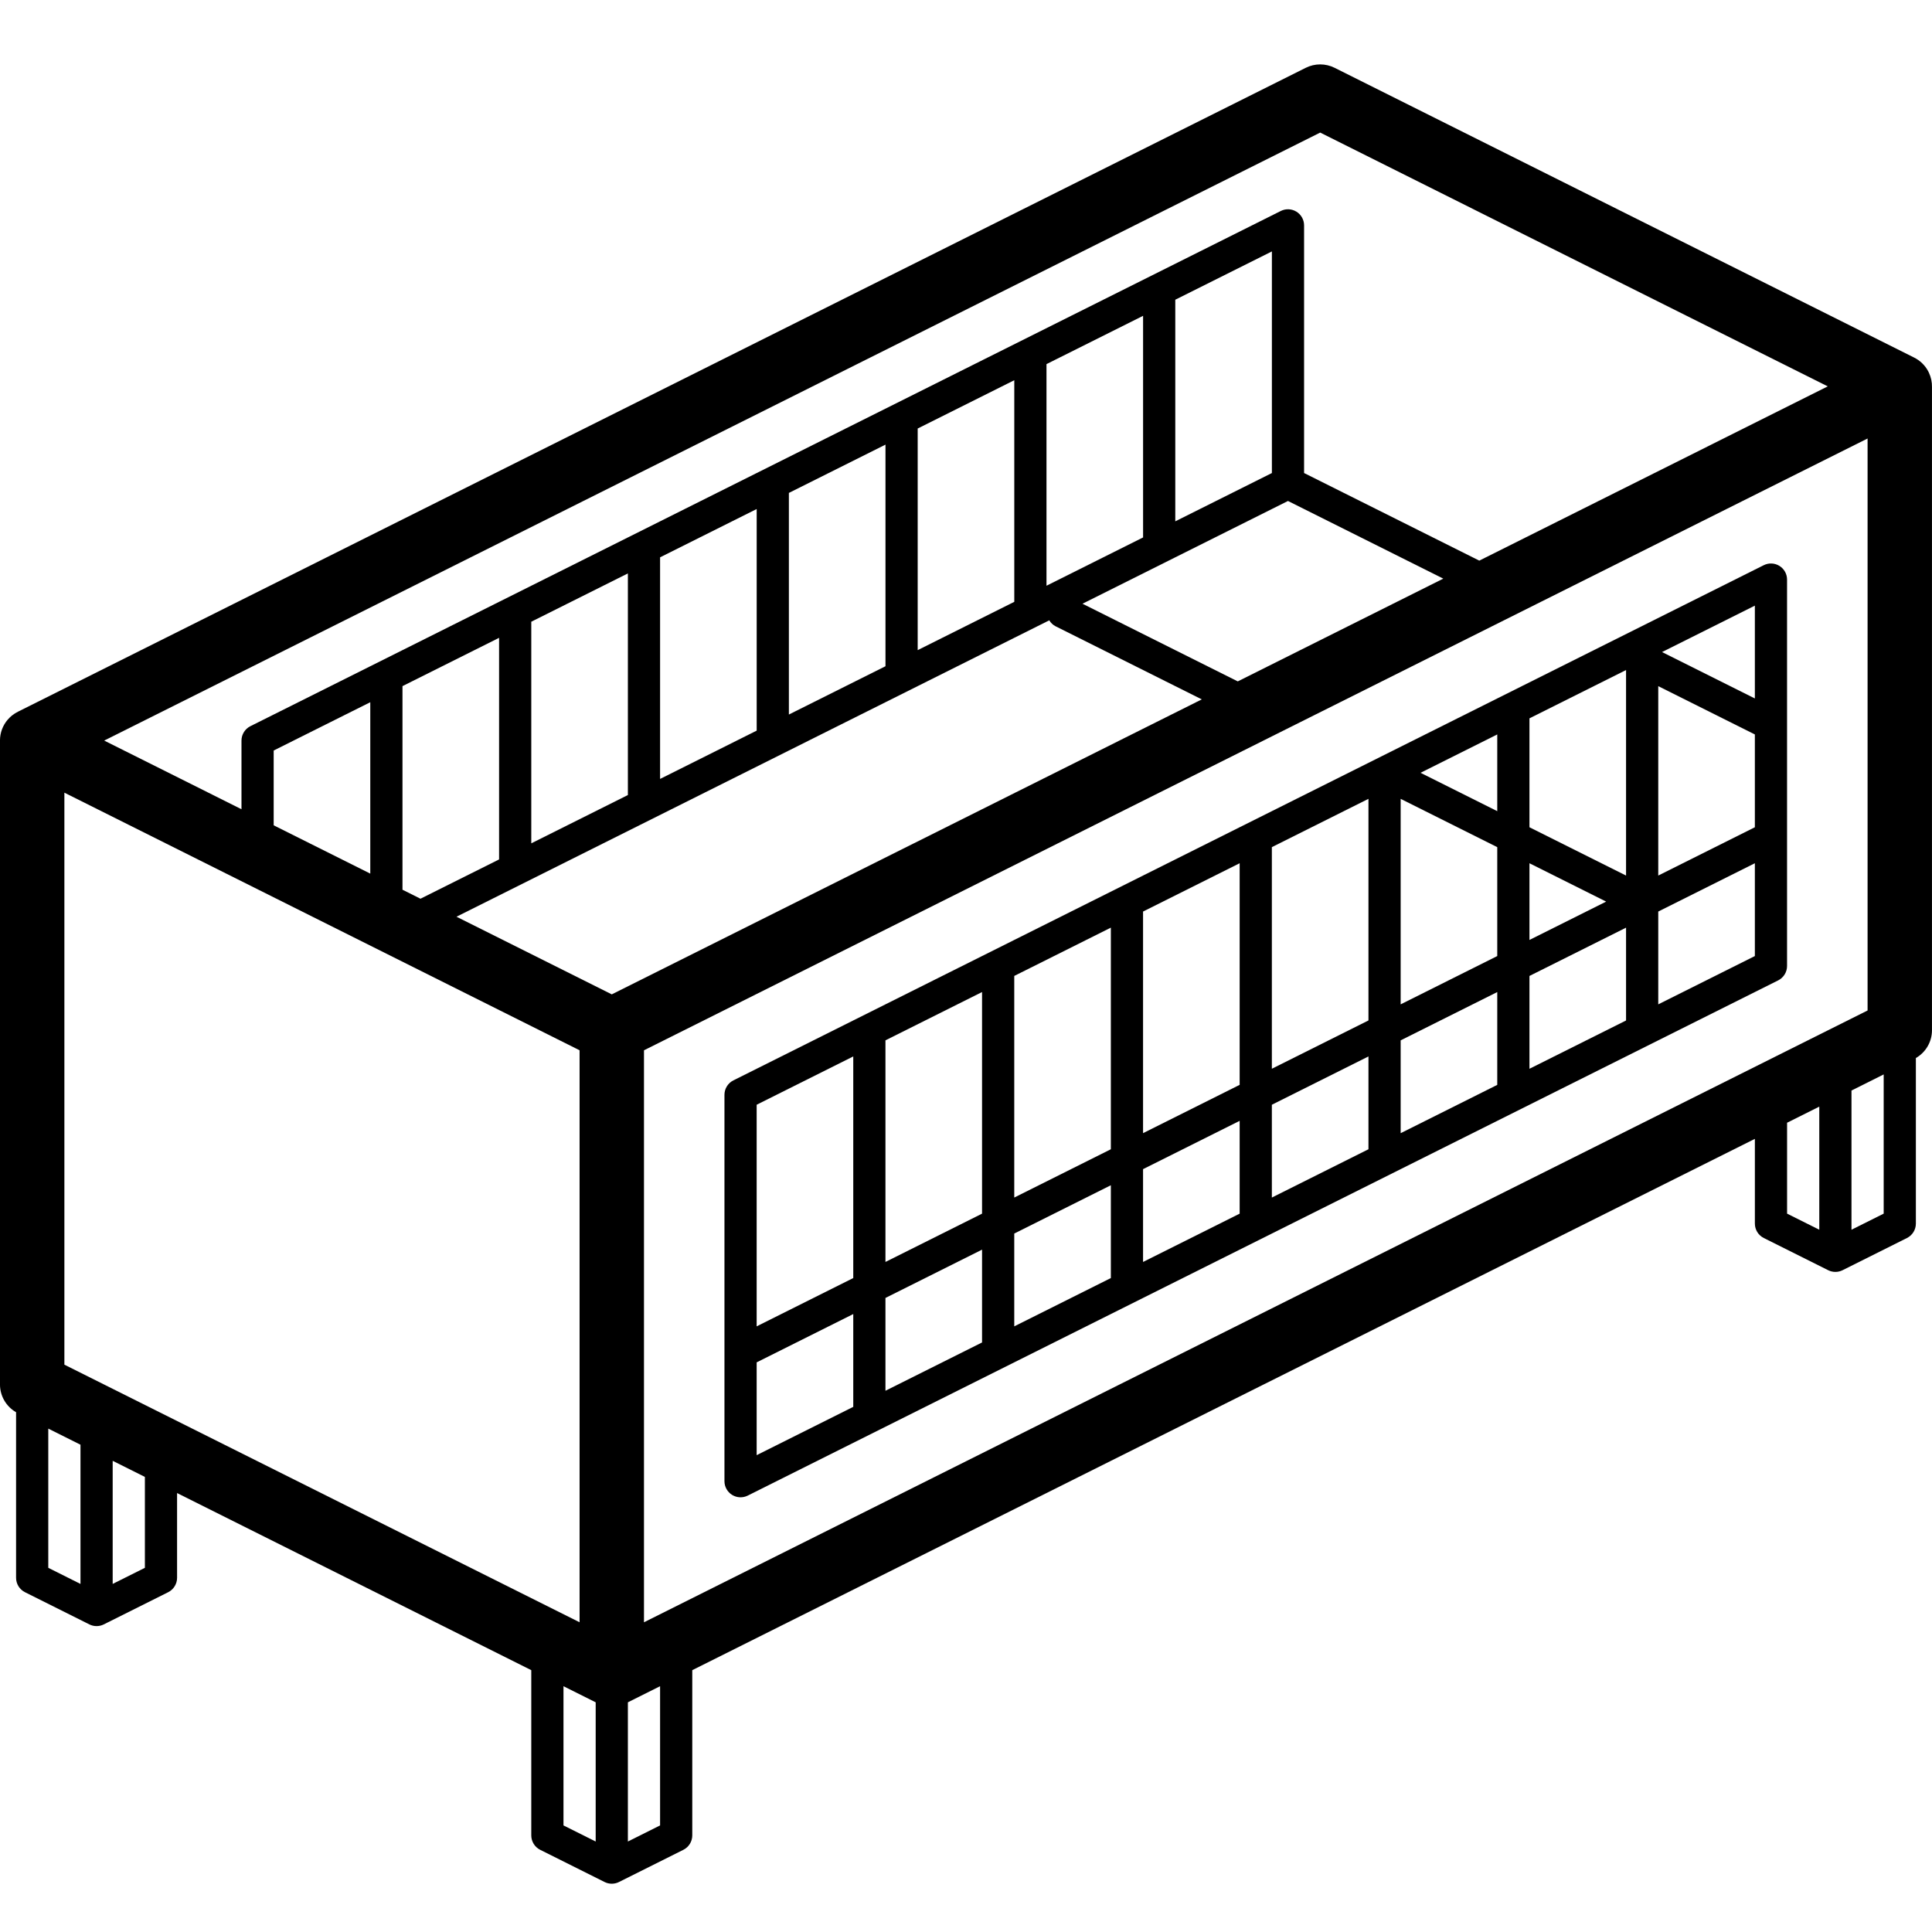
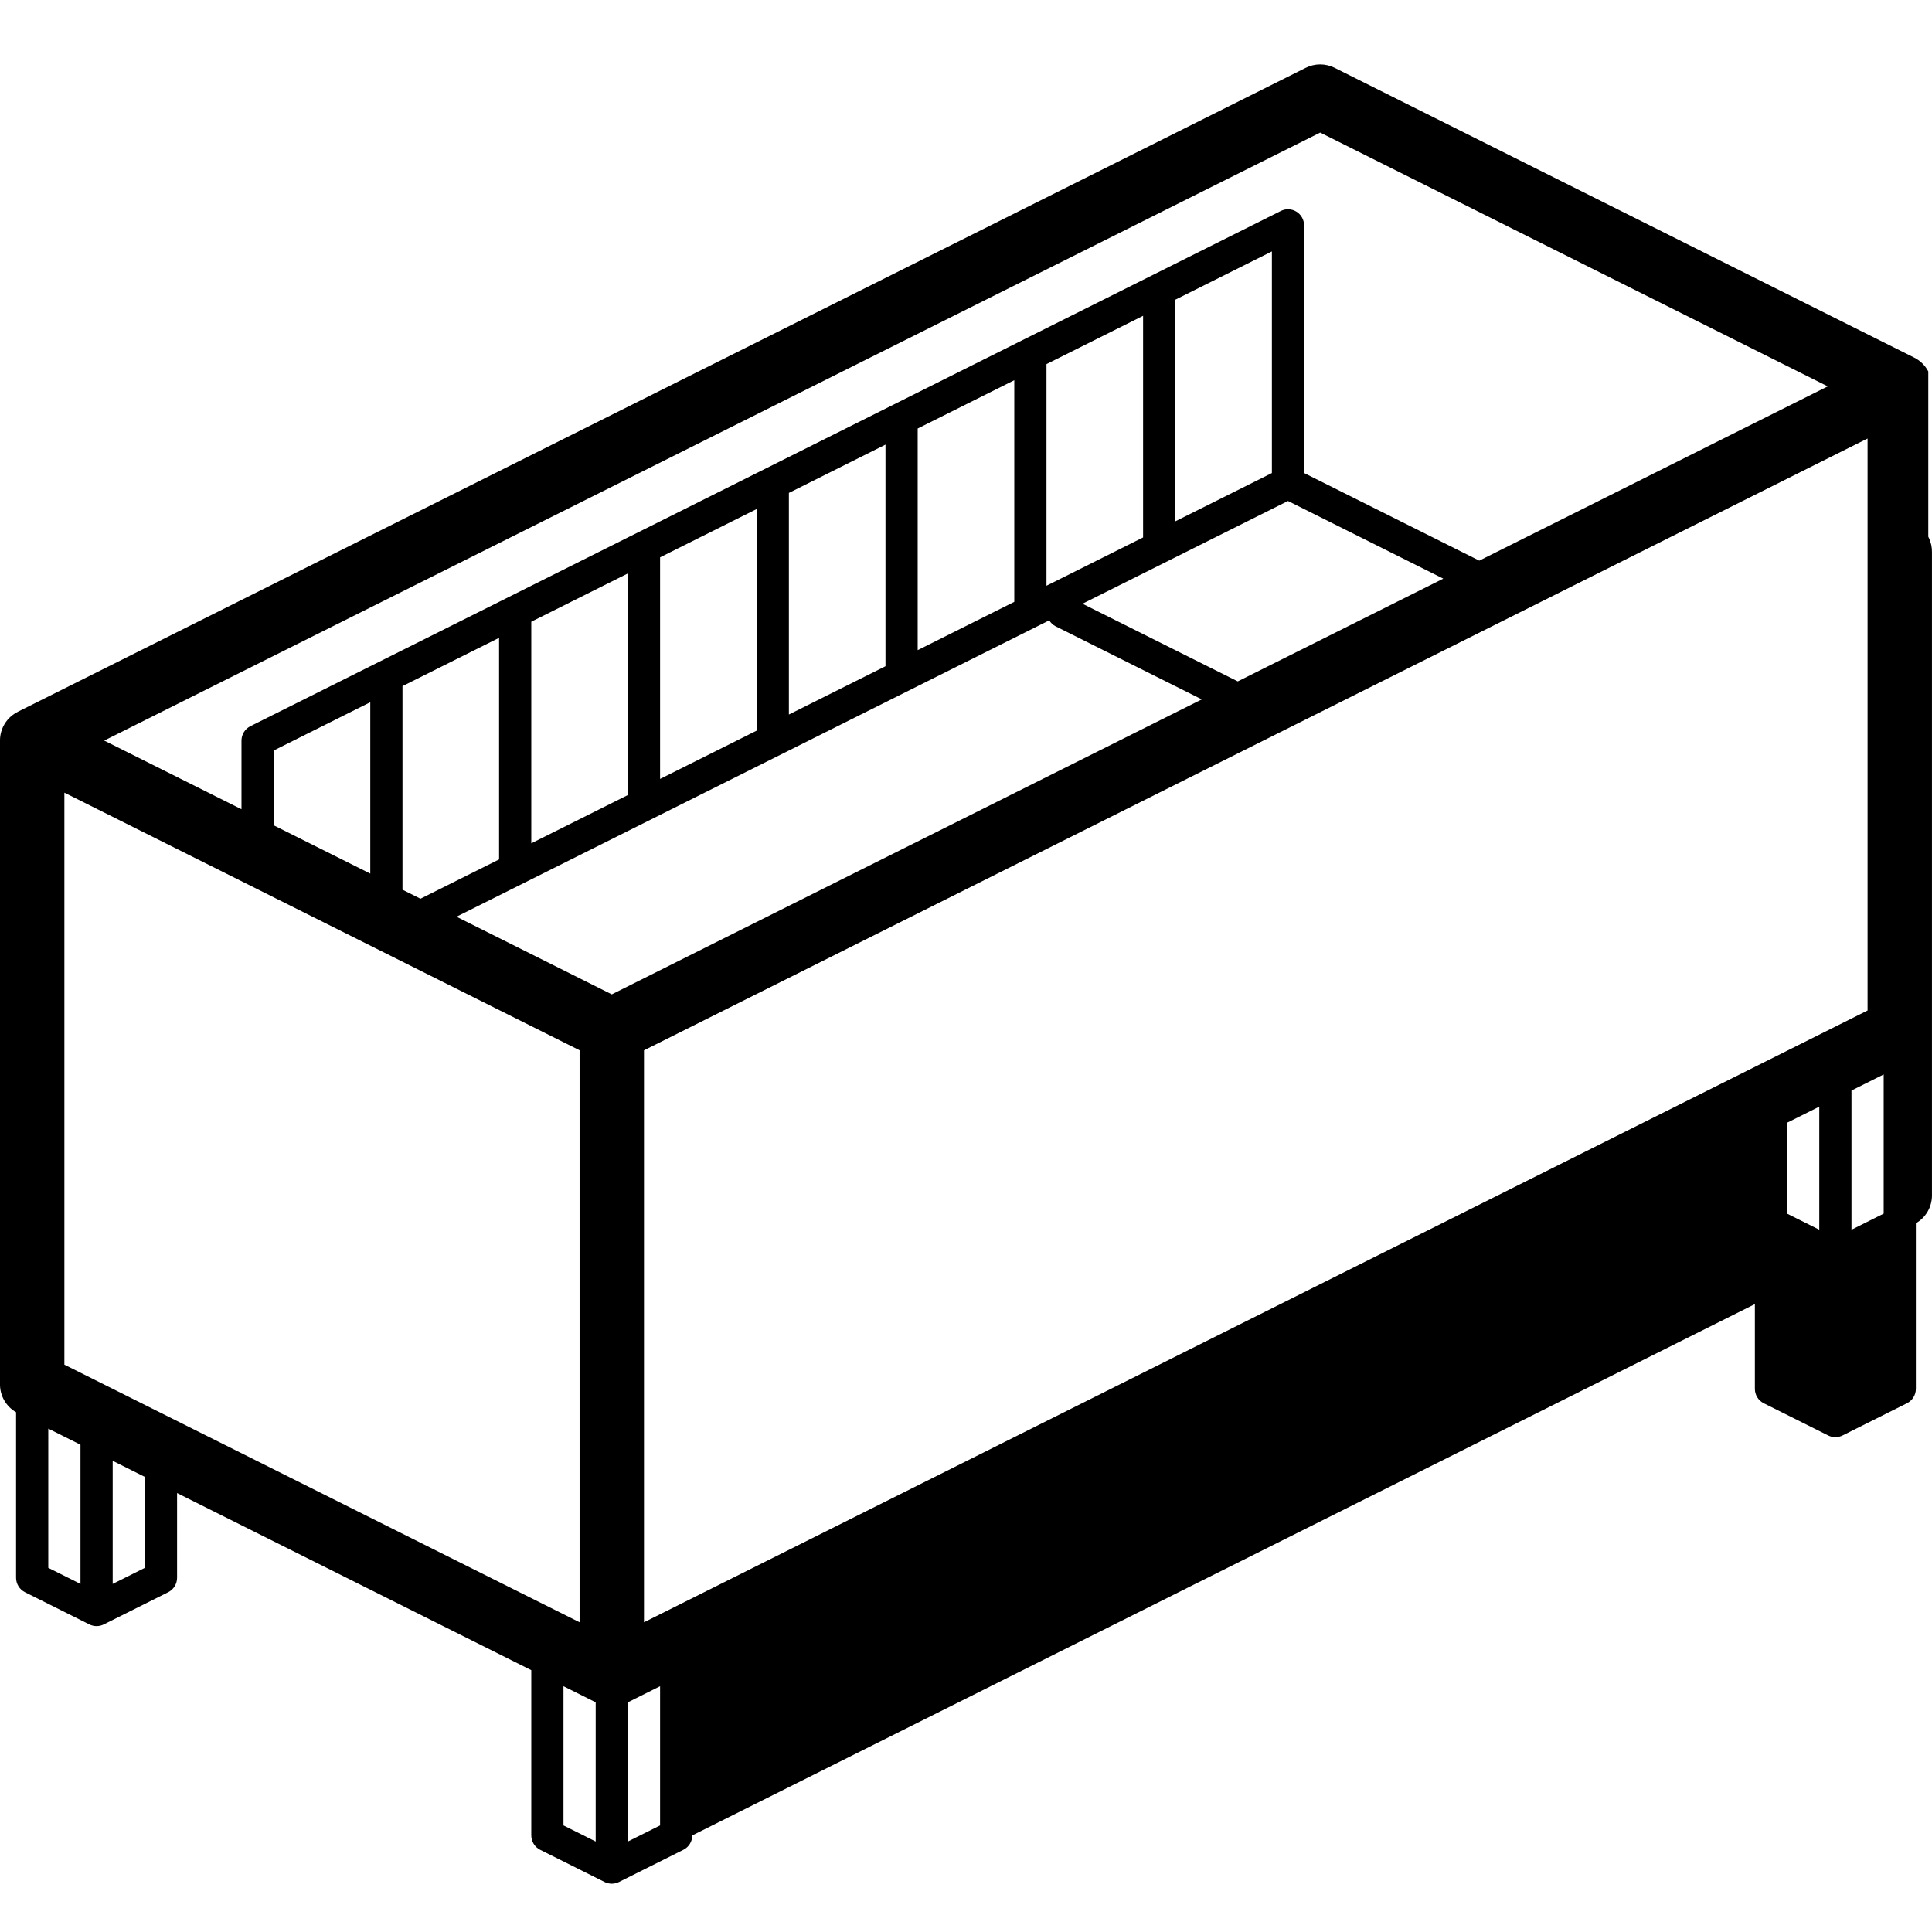
<svg xmlns="http://www.w3.org/2000/svg" width="1200pt" height="1200pt" version="1.1" viewBox="0 0 1200 1200">
  <g>
-     <path d="m1197.7 230.72v-0.02c-1.988-3.777-5.129-6.824-8.965-8.691l-359.8-179.9c-5.633-2.812-12.258-2.812-17.891 0l-799.61 399.8c-1.398 0.668-2.715 1.492-3.926 2.461h-0.02c-0.98 0.797-1.887 1.68-2.715 2.637-3.078 3.59-4.773 8.16-4.785 12.891v400.1c0.039 7.094 3.848 13.633 10 17.164v102.84c0.004 3.785 2.144 7.246 5.527 8.945l40 20c2.816 1.406 6.129 1.406 8.945 0l40-20c3.383-1.699 5.523-5.16 5.527-8.945v-52.637l220 110v102.64c0.004 3.785 2.144 7.246 5.527 8.945l40 20c2.816 1.406 6.129 1.406 8.945 0l40-20c3.383-1.699 5.523-5.16 5.527-8.945v-102.64l660-330v52.637c0.004 3.785 2.144 7.246 5.527 8.945l40 20c2.816 1.406 6.129 1.406 8.945 0l40-20c3.383-1.699 5.523-5.16 5.527-8.945v-102.84c6.152-3.531 9.961-10.07 10-17.164v-399.59c0.062-3.039-0.57-6.055-1.855-8.809-0.137-0.293-0.273-0.586-0.43-0.879zm-797.71 776.91v-355.27l760-380v355.27zm368.81-584.41-96.453-48.234 127.64-63.824 96.457 48.234zm21.191-129.41-60 30v-137.65l60-30zm-80 40-60 30v-137.65l60-30zm-80 40-60 30v-137.65l60-30zm-80 40-60 30v-137.65l60-30zm-80 40-60 30v-137.65l60-30zm-80 40-60 30v-137.65l60-30zm-80 40-48.82 24.406-11.18-5.59v-126.46l60-30zm-80 8.816-60-30v-46.465l60-30zm421.73-157.33c0.906 1.539 2.223 2.797 3.797 3.637l90.922 45.469-366.45 183.22-96.453-48.227zm168.27-302.95 315.27 157.64-216.45 108.23-108.82-54.406v-153.82c0.004-3.469-1.789-6.688-4.738-8.512s-6.633-1.988-9.734-0.434l-640 320c-3.383 1.699-5.523 5.16-5.527 8.945v42.637l-85.273-42.637zm-780 410 320 160v355.27l-320-160zm-10 481.46v-86.465l20 10v86.465zm60 0-20 9.992v-76.457l20 10zm260 160v-86.465l20 10v86.465zm60 0-20 9.992v-86.457l20-10zm700-436.46 20-10v76.457l-20-9.992zm40 66.465v-86.465l20-10v86.465z" />
-     <path d="m1095.5 351.05-640 320c-3.383 1.699-5.523 5.16-5.527 8.945v240c0 3.465 1.797 6.684 4.742 8.508 2.949 1.82 6.629 1.988 9.73 0.438l640-320c3.383-1.699 5.523-5.16 5.527-8.945v-240c0.004-3.469-1.789-6.688-4.738-8.512s-6.633-1.988-9.734-0.434zm-85.527 192.77-60-30v-67.648l60-30zm-60-7.641 47.637 23.82-47.637 23.82zm-20 57.641-60 30v-127.64l60 30zm0-90-47.645-23.824 47.645-23.824zm-80 130-60 30v-137.65l60-30zm-80 40-60 30v-137.65l60-30zm-80 40-60 30v-137.65l60-30zm-80 40-60 30v-137.65l60-30zm0 22.359v57.648l-60 30v-57.648zm20-10 60-30v57.648l-60 30zm80-40 60-30v57.648l-60 30zm80-40 60-30v57.648l-60 30zm80-40 60-30v57.648l-60 30zm80-40 60-30v57.648l-60 30zm80-180 60 30v57.641l-60 30zm60 7.641-57.645-28.824 57.645-28.824zm-560 222.35v137.65l-60 30v-137.65zm-60 190.01 60-30v57.645l-60 30zm560-222.36v-57.648l60-30v57.648z" />
+     <path d="m1197.7 230.72v-0.02c-1.988-3.777-5.129-6.824-8.965-8.691l-359.8-179.9c-5.633-2.812-12.258-2.812-17.891 0l-799.61 399.8c-1.398 0.668-2.715 1.492-3.926 2.461h-0.02c-0.98 0.797-1.887 1.68-2.715 2.637-3.078 3.59-4.773 8.16-4.785 12.891v400.1c0.039 7.094 3.848 13.633 10 17.164v102.84c0.004 3.785 2.144 7.246 5.527 8.945l40 20c2.816 1.406 6.129 1.406 8.945 0l40-20c3.383-1.699 5.523-5.16 5.527-8.945v-52.637l220 110v102.64c0.004 3.785 2.144 7.246 5.527 8.945l40 20c2.816 1.406 6.129 1.406 8.945 0l40-20c3.383-1.699 5.523-5.16 5.527-8.945l660-330v52.637c0.004 3.785 2.144 7.246 5.527 8.945l40 20c2.816 1.406 6.129 1.406 8.945 0l40-20c3.383-1.699 5.523-5.16 5.527-8.945v-102.84c6.152-3.531 9.961-10.07 10-17.164v-399.59c0.062-3.039-0.57-6.055-1.855-8.809-0.137-0.293-0.273-0.586-0.43-0.879zm-797.71 776.91v-355.27l760-380v355.27zm368.81-584.41-96.453-48.234 127.64-63.824 96.457 48.234zm21.191-129.41-60 30v-137.65l60-30zm-80 40-60 30v-137.65l60-30zm-80 40-60 30v-137.65l60-30zm-80 40-60 30v-137.65l60-30zm-80 40-60 30v-137.65l60-30zm-80 40-60 30v-137.65l60-30zm-80 40-48.82 24.406-11.18-5.59v-126.46l60-30zm-80 8.816-60-30v-46.465l60-30zm421.73-157.33c0.906 1.539 2.223 2.797 3.797 3.637l90.922 45.469-366.45 183.22-96.453-48.227zm168.27-302.95 315.27 157.64-216.45 108.23-108.82-54.406v-153.82c0.004-3.469-1.789-6.688-4.738-8.512s-6.633-1.988-9.734-0.434l-640 320c-3.383 1.699-5.523 5.16-5.527 8.945v42.637l-85.273-42.637zm-780 410 320 160v355.27l-320-160zm-10 481.46v-86.465l20 10v86.465zm60 0-20 9.992v-76.457l20 10zm260 160v-86.465l20 10v86.465zm60 0-20 9.992v-86.457l20-10zm700-436.46 20-10v76.457l-20-9.992zm40 66.465v-86.465l20-10v86.465z" />
  </g>
</svg>